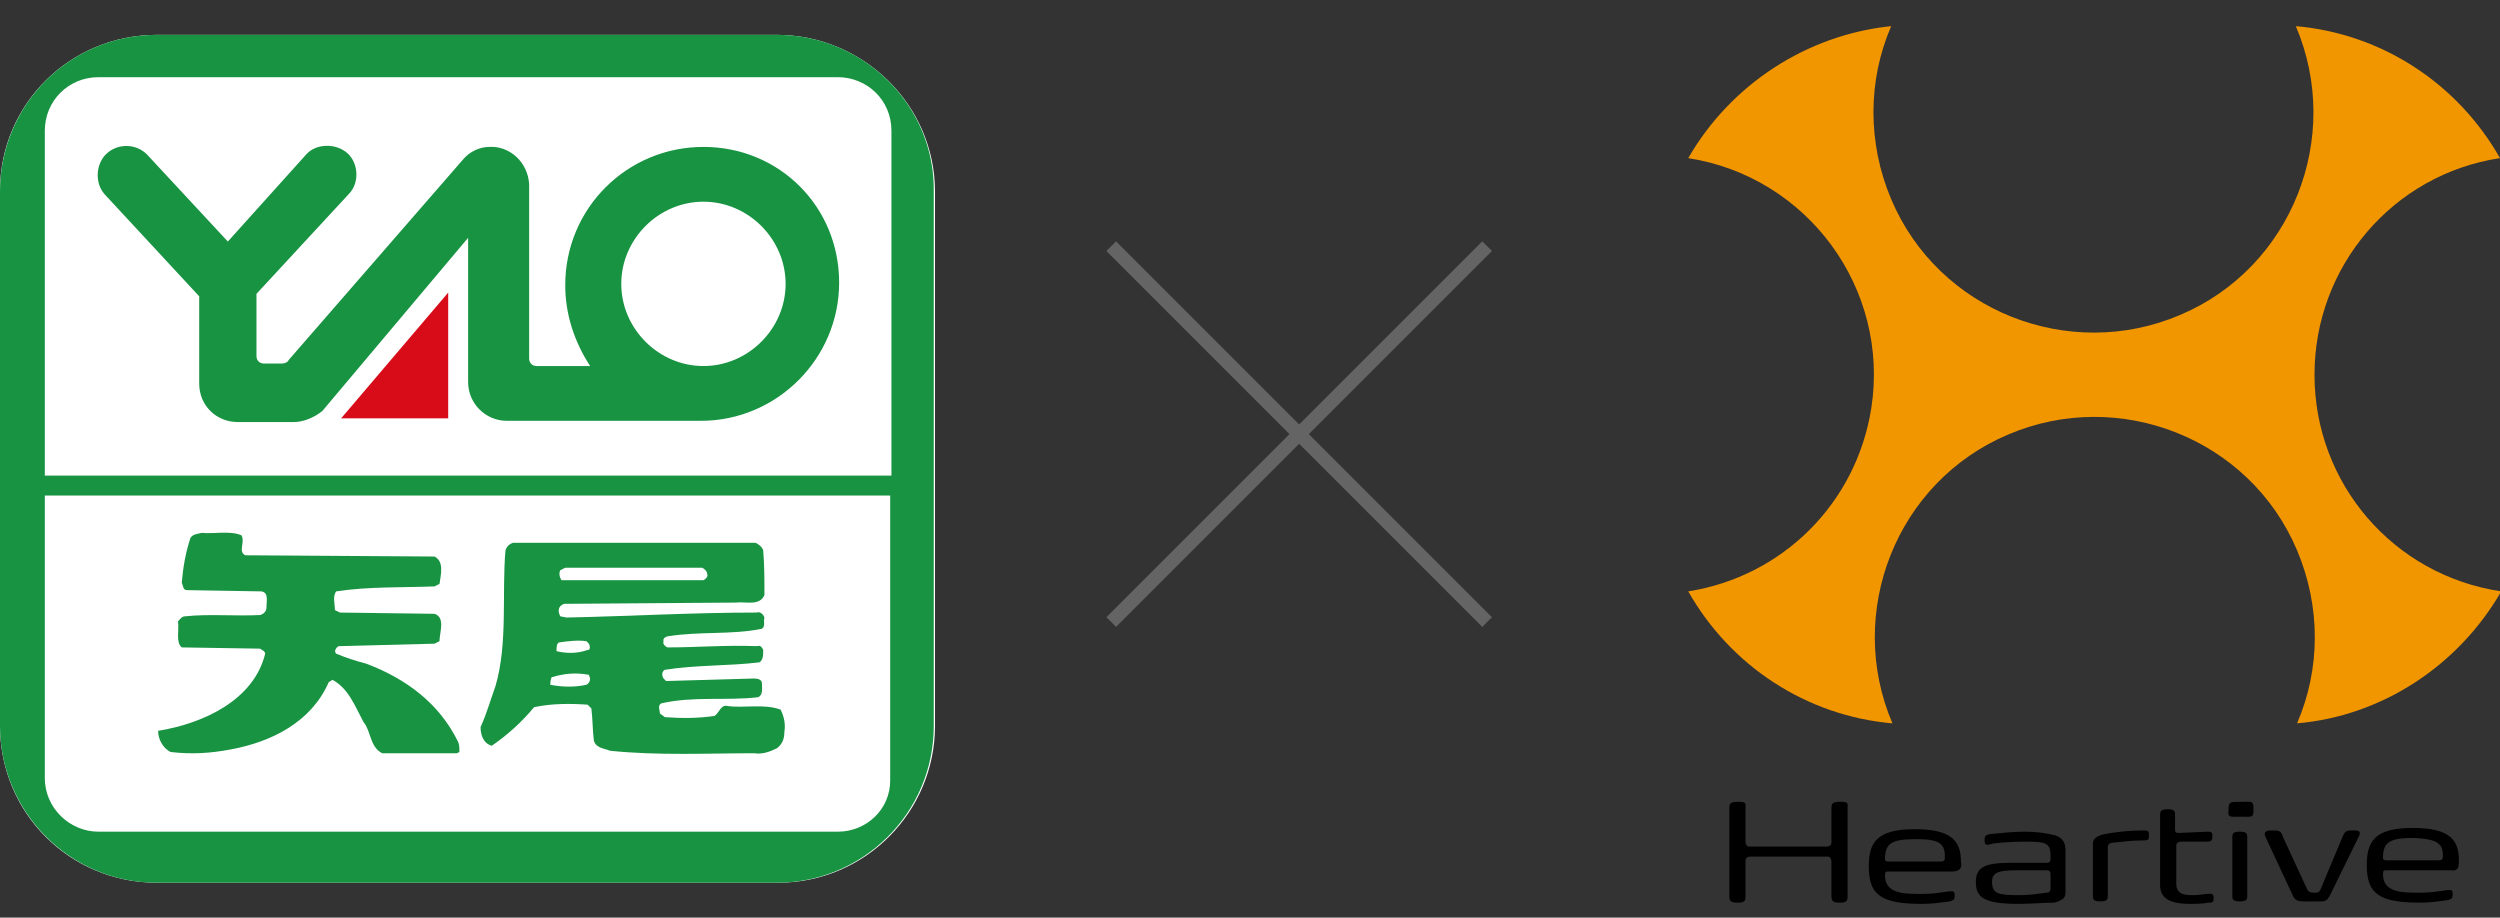
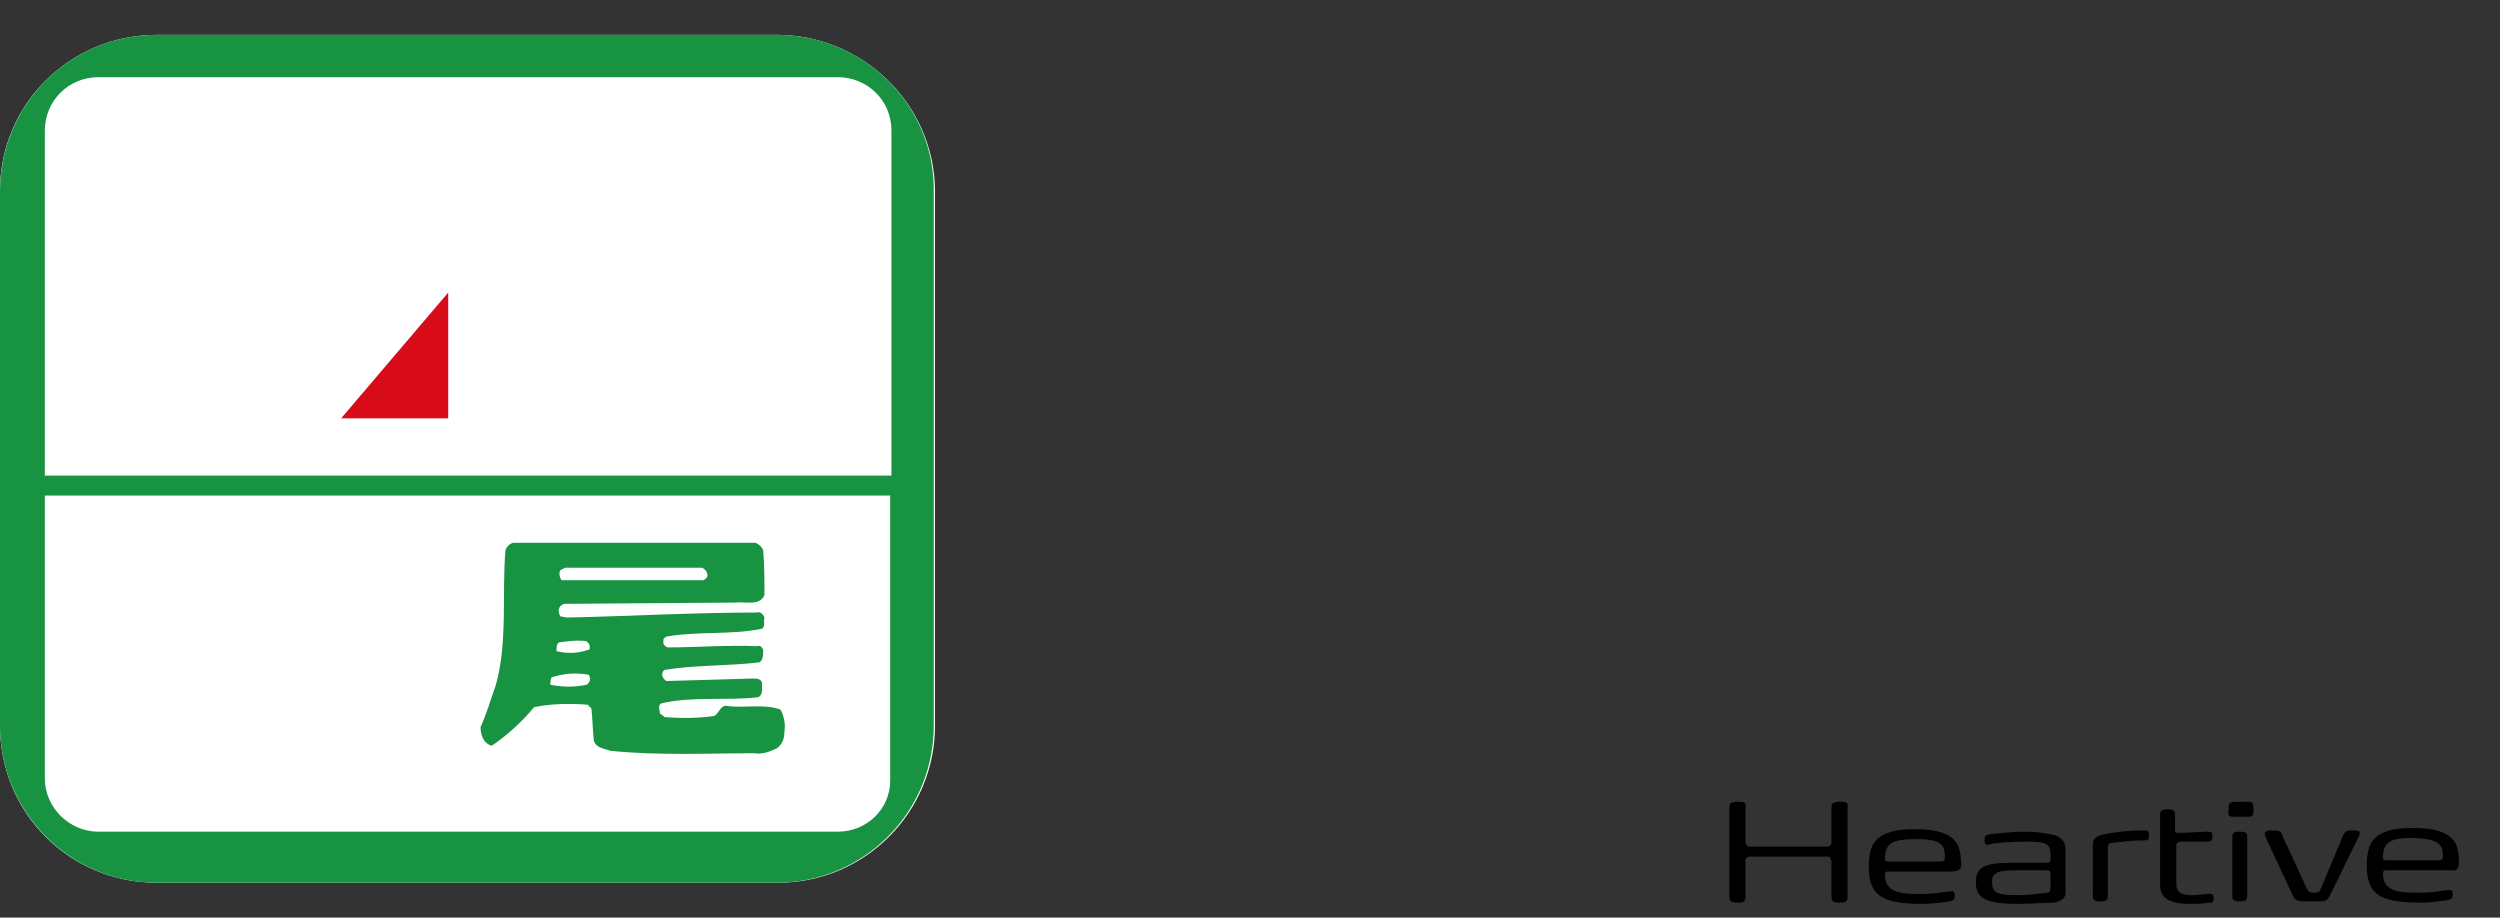
<svg xmlns="http://www.w3.org/2000/svg" version="1.1" id="Layer_1" x="0px" y="0px" viewBox="0 0 200.8 73.7" style="enable-background:new 0 0 200.8 73.7;" xml:space="preserve">
  <rect x="0" y="0" width="200.8" height="73.7" fill="#333333" stroke="none" />
  <style type="text/css">
	.st0{fill:#FFFFFF;}
	.st1{fill:#F29600;}
	.st2{fill:#179342;}
	.st3{fill:#D70C18;}
	.st4{fill:#646464;}
</style>
  <g id="Layer_2_1_">
    <g id="Layer_1-2">
      <path class="st0" d="M12.6,2.8h49.8c6.9,0,12.7,5.6,12.7,12.6v42.9c0,6.9-5.6,12.6-12.6,12.6H12.6C5.6,70.9,0,65.3,0,58.3v-43    C0,8.4,5.6,2.8,12.6,2.8z" />
      <path d="M147.1,69.2c0-0.2-0.1-0.4-0.3-0.4h-0.1h-6.1c-0.2,0-0.4,0.1-0.4,0.3v0.1v2.7c0,0.4,0,0.6-0.6,0.6c-0.6,0-0.7-0.1-0.7-0.6    V65c0-0.4,0-0.6,0.7-0.6s0.6,0.1,0.6,0.6v2.6c0,0.2,0.1,0.4,0.3,0.4h0.1h6.1c0.2,0,0.4-0.1,0.4-0.3v-0.1V65c0-0.4,0-0.6,0.7-0.6    s0.6,0.1,0.6,0.6v6.9c0,0.4,0,0.6-0.6,0.6c-0.6,0-0.7-0.1-0.7-0.6V69.2z M156.8,70h-5.1c-0.2,0-0.3,0-0.3,0.3c0,1.5,1.5,1.5,3,1.5    c0.8,0,1.4-0.1,2.1-0.2c0.3,0,0.5-0.1,0.5,0.3c0,0.4-0.1,0.4-0.4,0.5c-0.8,0.1-1.4,0.2-2.2,0.2c-3.3,0-4.3-0.7-4.3-3    c0-1.9,0.6-3,3.7-3c3,0,3.7,1,3.7,2.6C157.6,69.6,157.5,70,156.8,70L156.8,70z M153.9,67.4c-1.9,0-2.5,0.3-2.5,1.6    c0,0.2,0.2,0.2,0.3,0.2h4.2c0.2,0,0.3-0.1,0.3-0.2C156.3,67.7,155.7,67.4,153.9,67.4L153.9,67.4z M162.1,72.6    c-2.9,0-3.4-0.6-3.4-1.8c0-1.5,1.4-1.5,3.4-1.5h2.3c0.1,0,0.3,0,0.3-0.3v-0.3c0-1-0.4-1.1-2-1.1c-1.2,0-2.5,0.1-2.8,0.2    c-0.3,0.1-0.5,0.1-0.5-0.3s0.1-0.4,0.4-0.5c1-0.1,1.9-0.2,2.9-0.2c0.8,0,1.6,0.1,2.4,0.3c0.8,0.3,0.8,0.9,0.8,1.3v3.3    c0,0.3-0.1,0.6-0.9,0.8C164.1,72.5,163.2,72.6,162.1,72.6L162.1,72.6z M164.7,70.2c0-0.2-0.1-0.3-0.3-0.3h-2.3    c-1.4,0-2.1,0.1-2.1,0.9c0,1,0.5,1.1,2.2,1.1c0.8,0,1.4-0.1,2.2-0.2c0.1,0,0.3,0,0.3-0.4L164.7,70.2L164.7,70.2z M168.1,67.8    c0-0.3,0.1-0.6,0.9-0.8c1.1-0.2,2.1-0.3,3.2-0.3c0.4,0,0.4,0.1,0.4,0.4c0,0.3,0,0.4-0.4,0.4c-0.9,0-1.7,0.1-2.6,0.2    c-0.1,0-0.3,0.1-0.3,0.3v3.9c0,0.3,0,0.5-0.6,0.5c-0.6,0-0.6-0.2-0.6-0.5V67.8z M177.3,66.8c0.4,0,0.4,0.1,0.4,0.4    c0,0.3-0.1,0.4-0.4,0.4h-2.1c-0.2,0-0.4,0.1-0.4,0.3v3.1c0,0.9,0.8,0.9,1.4,0.9c0.4,0,0.9-0.1,1.1-0.1s0.5-0.1,0.5,0.3    s-0.1,0.4-0.4,0.4c-0.5,0.1-1.1,0.1-1.5,0.1c-1.7,0-2.4-0.5-2.4-1.5v-5.6c0-0.3,0-0.5,0.6-0.5s0.6,0.2,0.6,0.5v1.1    c0,0.3,0.1,0.3,0.4,0.3L177.3,66.8z M179,65c0-0.6,0.1-0.6,1-0.6c0.9,0,1-0.1,1,0.6c0,0.7-0.1,0.6-1,0.6    C179.1,65.6,178.9,65.7,179,65L179,65z M180.5,71.9c0,0.3,0,0.5-0.6,0.5c-0.6,0-0.6-0.2-0.6-0.5v-4.6c0-0.3,0-0.5,0.6-0.5    c0.6,0,0.6,0.2,0.6,0.5V71.9z M187.2,71.8c-0.3,0.6-0.4,0.6-1,0.6h-1.1c-0.6,0-0.8-0.1-1-0.6l-2.1-4.5c-0.2-0.4-0.1-0.6,0.4-0.6    c0.7,0,0.8,0,1,0.6l1.9,4.1c0.1,0.2,0.2,0.3,0.5,0.3h0.1c0.2,0,0.4,0,0.5-0.3l1.8-4.3c0.2-0.4,0.3-0.4,0.9-0.4    c0.4,0,0.5,0.1,0.4,0.4L187.2,71.8z M196.8,69.9h-5.1c-0.2,0-0.3,0-0.3,0.3c0,1.5,1.5,1.5,3,1.5c0.8,0,1.4-0.1,2.1-0.2    c0.3,0,0.5-0.1,0.5,0.3c0,0.4-0.1,0.4-0.4,0.5c-0.8,0.1-1.4,0.2-2.2,0.2c-3.3,0-4.3-0.7-4.3-3c0-1.9,0.6-3,3.7-3    c3,0,3.7,1,3.7,2.6C197.5,69.6,197.5,70,196.8,69.9L196.8,69.9z M193.9,67.3c-1.9,0-2.5,0.3-2.5,1.6c0,0.2,0.2,0.2,0.3,0.2h4.2    c0.2,0,0.3-0.1,0.3-0.2C196.3,67.7,195.7,67.4,193.9,67.3L193.9,67.3z" />
-       <path class="st1" d="M185.9,30.1c0-8.7,6.3-16.1,14.9-17.4c-3.4-6-9.5-10-16.4-10.6c3.8,8.9-0.3,19.4-9.3,23.2    c-8.9,3.8-19.4-0.3-23.2-9.3c-1.9-4.5-1.9-9.5,0-13.9c-6.8,0.7-12.9,4.7-16.3,10.6c9.6,1.5,16.2,10.5,14.7,20.1    c-1.2,7.6-7.1,13.5-14.7,14.7c3.4,6,9.5,10,16.4,10.6c-3.8-8.9,0.3-19.4,9.3-23.2c8.9-3.8,19.4,0.3,23.2,9.3    c1.9,4.5,1.9,9.5,0,13.9c6.9-0.6,13-4.7,16.4-10.6C192.2,46.2,185.9,38.8,185.9,30.1z" />
      <path class="st2" d="M62.4,2.8H12.6C5.6,2.8,0,8.4,0,15.4l0,0v42.9c0,6.9,5.6,12.6,12.6,12.6h49.8c6.9,0,12.6-5.6,12.6-12.6V15.4    C75.1,8.4,69.3,2.8,62.4,2.8z M7.9,6.2h59.4c2.3,0,4.3,1.8,4.3,4.3l0,0v27.7H3.6V10.5C3.6,8.1,5.5,6.2,7.9,6.2L7.9,6.2L7.9,6.2z     M67.3,66.8H7.9c-2.3,0-4.3-1.9-4.3-4.3l0,0V39.8h67.9v22.9C71.5,65,69.6,66.8,67.3,66.8z" />
      <polygon class="st3" points="27.4,33.6 36,33.6 36,23.5   " />
-       <path class="st2" d="M56.5,11.8c-6.1,0-11.1,4.9-11.1,11.1c0,2.3,0.7,4.5,2,6.5h-4.3c-0.4,0-0.6-0.3-0.6-0.6l0,0v-14    c-0.1-1.8-1.6-3.1-3.2-3c-0.8,0-1.6,0.4-2.1,1L23.2,28.9c-0.1,0.2-0.3,0.3-0.6,0.3h-1.4c-0.3,0-0.6-0.2-0.6-0.6l0,0v-5l7.4-8    c0.9-0.9,0.8-2.5-0.1-3.3c-0.9-0.8-2.5-0.8-3.3,0.1l0,0l-6.3,7l-6.5-7c-0.9-0.9-2.4-0.9-3.3,0c-0.8,0.8-0.9,2.3-0.1,3.2l7.6,8.2v7    c0,1.8,1.4,3.1,3.1,3.1h4.5c0.8,0,1.7-0.4,2.3-0.9l11.7-13.9v11.6c0,1.7,1.4,3.1,3.1,3.1h15.6c6.1,0,11.1-5,11.1-11.1    S62.6,11.8,56.5,11.8L56.5,11.8L56.5,11.8z M56.5,29.4c-3.6,0-6.6-3-6.6-6.6s3-6.6,6.6-6.6c3.6,0,6.6,3,6.6,6.6    S60.1,29.4,56.5,29.4L56.5,29.4L56.5,29.4z" />
-       <path class="st2" d="M12.7,58.7c0,0.7,0.4,1.4,1,1.7c1.7,0.2,3.2,0.1,4.8-0.2c3.3-0.6,6.5-2.2,7.9-5.4l0.3-0.2    c1.3,0.7,1.8,2.1,2.5,3.4c0.6,0.7,0.5,2,1.5,2.5h6l0.2-0.1c0-0.3,0-0.6-0.1-0.8c-1.5-3.1-4.2-5.1-7.4-6.3    c-0.8-0.2-1.7-0.5-2.4-0.8c-0.2-0.2,0-0.5,0.2-0.6l7.7-0.2l0.4-0.2c0-0.7,0.5-1.9-0.4-2.2l-7.6-0.1L26.9,49c0-0.5-0.2-1.1,0.1-1.5    c2.6-0.4,5.4-0.3,7.9-0.4l0.4-0.2c0.1-0.7,0.4-1.8-0.4-2.2l-15.2-0.1c-0.6-0.3,0-1-0.3-1.6c-0.9-0.4-2.2-0.1-3.2-0.2    c-0.4,0.1-0.7,0.1-0.9,0.4c-0.4,1.2-0.6,2.4-0.7,3.6c0.1,0.2,0.1,0.6,0.4,0.6l6,0.1c0.6,0.1,0.4,0.8,0.4,1.3    c0,0.3-0.2,0.5-0.5,0.6c-2,0.1-4.1-0.1-6,0.1c-0.3,0-0.4,0.2-0.6,0.4c0.1,0.7-0.2,1.7,0.3,2.1l6.3,0.1c0.1,0.1,0.4,0.2,0.4,0.4    C20.4,56.2,16.4,58.1,12.7,58.7z" />
      <path class="st2" d="M39.5,59.9c1.3-0.9,2.4-1.9,3.4-3.1c1.4-0.3,2.9-0.3,4.3-0.2l0.3,0.3c0.1,0.8,0.1,1.8,0.2,2.6    c0.2,0.6,0.8,0.6,1.3,0.8c3.8,0.4,7.9,0.2,11.6,0.2c0.6,0.1,1.2-0.1,1.8-0.4c0.4-0.3,0.6-0.7,0.6-1.3c0.1-0.6,0-1.2-0.3-1.8    c-1.3-0.5-3-0.1-4.3-0.3c-0.5-0.1-0.6,0.5-1,0.8c-1.3,0.2-2.7,0.2-4,0.1L53,57.3c0-0.3-0.2-0.6,0.1-0.8c2.5-0.6,5.3-0.2,7.8-0.5    c0.4-0.2,0.3-0.7,0.3-1.1s-0.5-0.4-0.7-0.4l-7,0.2l-0.2-0.2c-0.2-0.3-0.1-0.6,0.1-0.7c2.5-0.4,5.1-0.3,7.6-0.6    c0.3-0.2,0.3-0.6,0.3-1c-0.1-0.2-0.2-0.4-0.5-0.3c-2.4-0.1-4.8,0.1-7.2,0.1c-0.2-0.1-0.4-0.3-0.3-0.5l0,0    c-0.1-0.2,0.2-0.4,0.4-0.4c2.5-0.4,5.1-0.1,7.5-0.6c0.3-0.2,0.1-0.6,0.2-0.9c-0.1-0.3-0.4-0.5-0.6-0.4c-5.2,0-10.3,0.3-15.3,0.4    L45,49.5c-0.2-0.4-0.2-0.8,0.3-1l13.8-0.1c0.8-0.1,1.9,0.3,2.3-0.6c0-1.2,0-2.4-0.1-3.6c-0.1-0.3-0.4-0.5-0.6-0.6H41.2    c-0.3,0.1-0.5,0.3-0.6,0.6c-0.3,3.4,0.2,7.5-0.8,10.9c-0.4,1.1-0.7,2.2-1.2,3.3C38.6,59,38.8,59.7,39.5,59.9z M45,45.8l0.4-0.2h11    c0.2,0.1,0.4,0.3,0.4,0.5c0.1,0.2-0.1,0.4-0.3,0.5H45.1C44.9,46.3,44.9,46,45,45.8L45,45.8z M44.9,51.6c0.7-0.1,1.5-0.2,2.2-0.1    l0.2,0.2c0.1,0.2,0.1,0.4,0,0.5c0,0,0,0-0.1,0c-0.8,0.3-1.7,0.3-2.5,0.1C44.7,52,44.7,51.7,44.9,51.6L44.9,51.6z M44.3,54.4    c1-0.3,1.9-0.4,3-0.2l0.1,0.3c0,0.2-0.1,0.4-0.3,0.5c-0.9,0.2-1.9,0.2-2.9,0C44.2,54.6,44.3,54.4,44.3,54.4L44.3,54.4z" />
-       <rect x="103.8" y="13.5" transform="matrix(0.707 -0.707 0.707 0.707 5.934 84.004)" class="st4" width="1.1" height="42.7" />
-       <rect x="83" y="34.3" transform="matrix(0.707 -0.707 0.707 0.707 5.936 84.003)" class="st4" width="42.7" height="1.1" />
    </g>
  </g>
</svg>